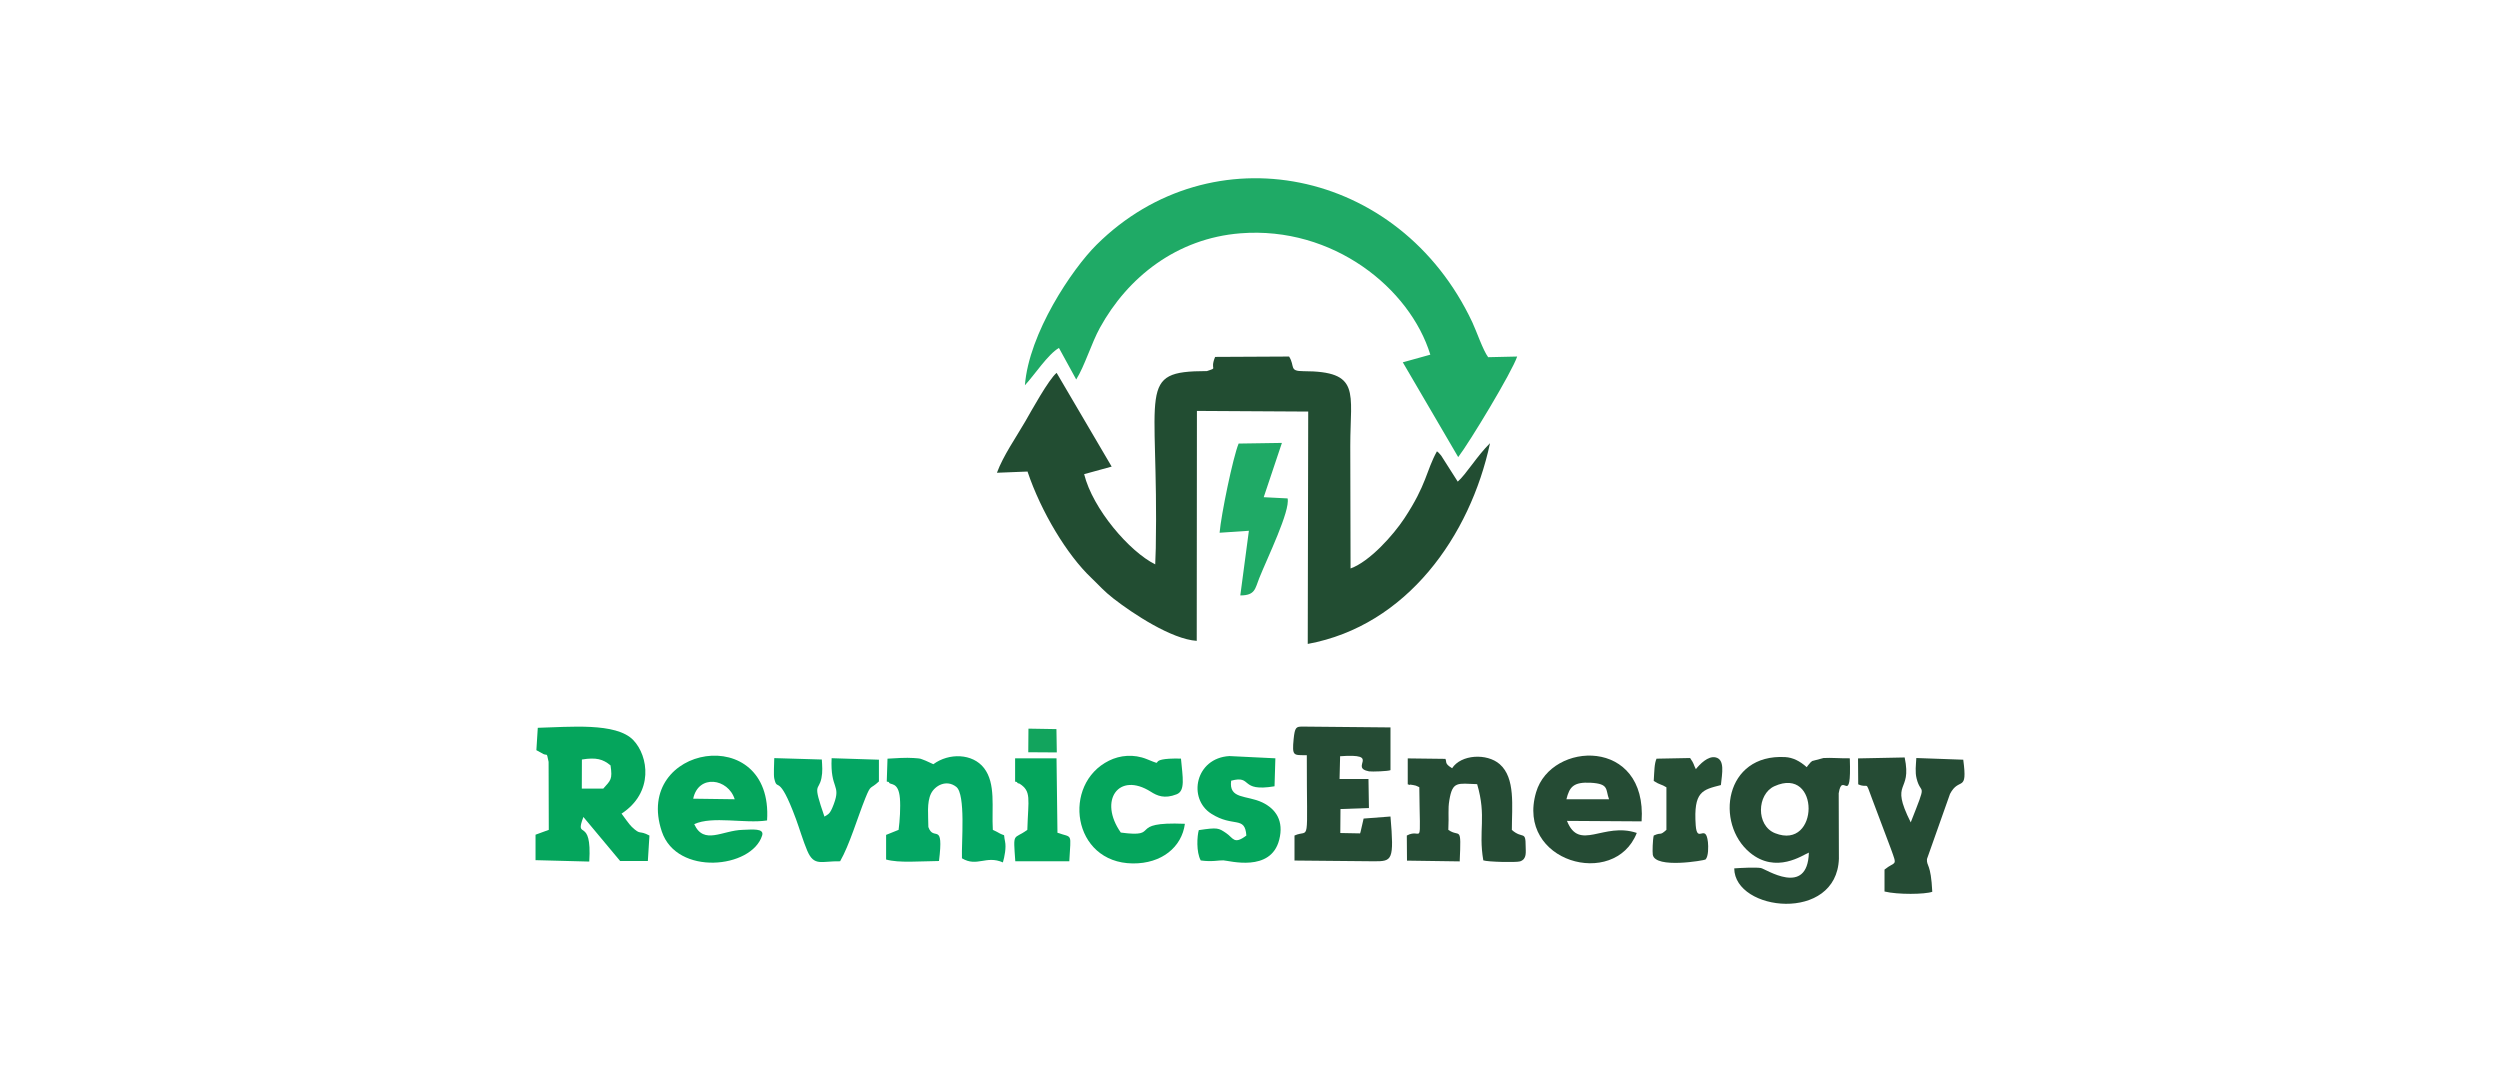
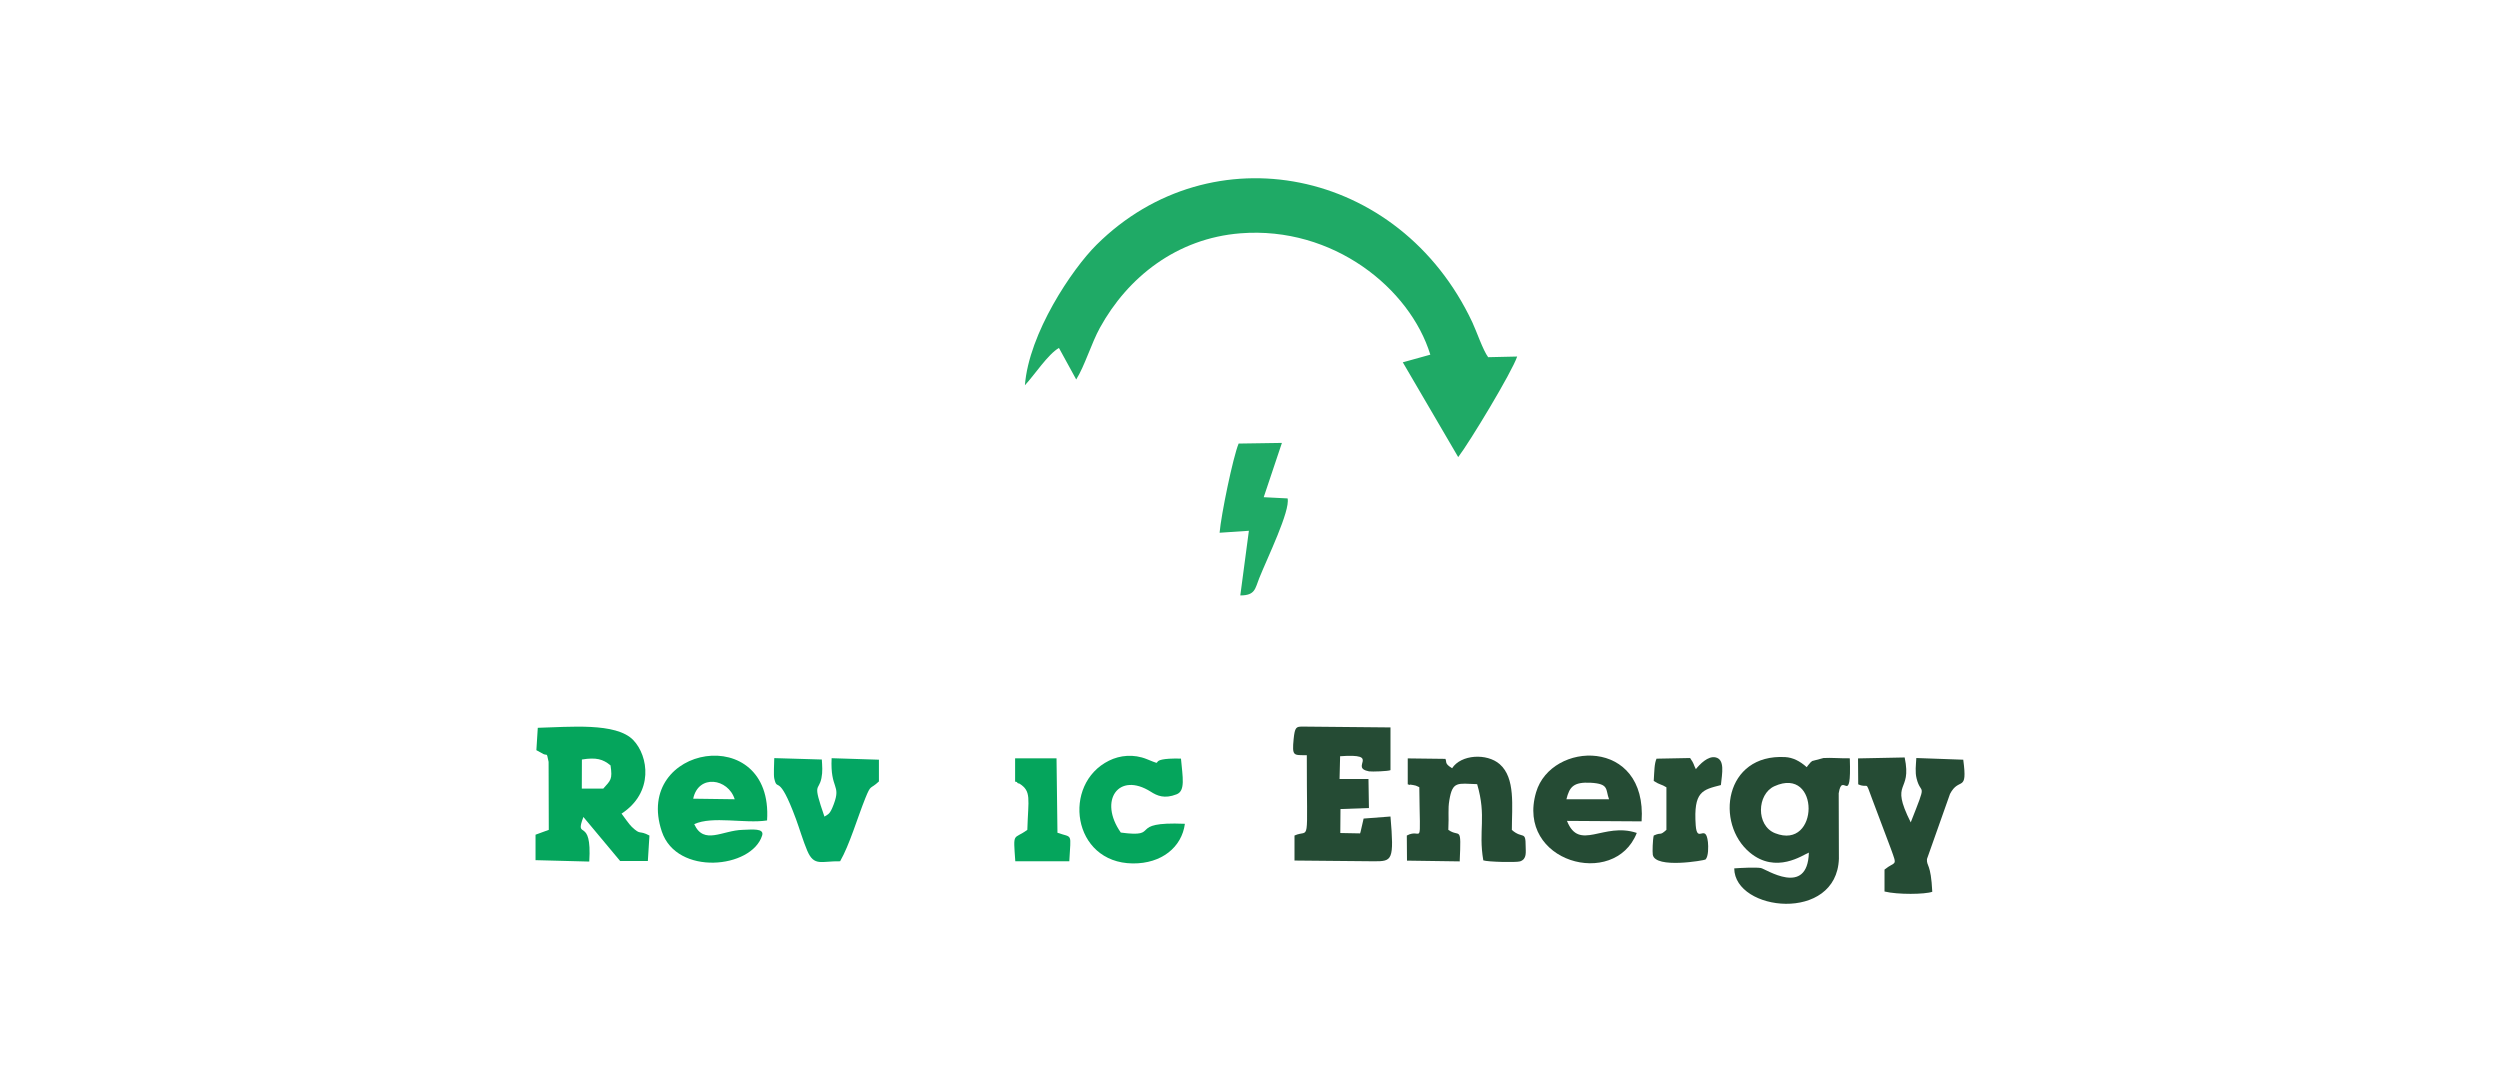
<svg xmlns="http://www.w3.org/2000/svg" id="katman_1" data-name="katman 1" viewBox="0 0 268 116">
  <defs>
    <style>
      .cls-1 {
        fill: #254b34;
      }

      .cls-1, .cls-2, .cls-3, .cls-4, .cls-5, .cls-6, .cls-7 {
        fill-rule: evenodd;
      }

      .cls-2 {
        fill: #04a663;
      }

      .cls-3 {
        fill: #264e35;
      }

      .cls-4 {
        fill: #224d32;
      }

      .cls-5 {
        fill: #12a45d;
      }

      .cls-6 {
        fill: #1faa66;
      }

      .cls-7 {
        fill: #05a55c;
      }
    </style>
  </defs>
-   <path class="cls-4" d="M129.33,39.78c-7.57.02-5.11,1.81-5.43,18.98l-.06,1.74c-2.76-1.36-6.7-5.95-7.62-9.67l2.95-.81-5.9-10.05c-.85.69-2.78,4.2-3.35,5.19-1,1.73-2.37,3.68-3.05,5.52l3.28-.13c1.45,4.31,4.24,8.94,6.84,11.4.89.85,1.33,1.4,2.37,2.21,2.11,1.64,6.23,4.36,8.93,4.54l.02-24.65,11.93.07-.05,24.91c10.64-1.96,17.41-11.59,19.54-21.52-1.38,1.35-2.54,3.31-3.46,4.12l-1.77-2.78c-.3-.37-.27-.31-.46-.47-1.18,2.14-1.07,3.52-3.5,7.2-1.19,1.8-3.7,4.61-5.76,5.36l-.03-13.15c0-5.77,1.17-7.99-5.04-8-1.55,0-.86-.52-1.52-1.57l-7.93.04c-.62,1.51.39,1.09-.91,1.53" />
  <path class="cls-6" d="M109.87,41.3c1.01-1.08,2.48-3.34,3.65-4l1.85,3.38c.9-1.43,1.64-3.91,2.54-5.54,2.98-5.42,8.23-9.59,15.07-10.13,9.93-.78,18.17,5.9,20.35,13.01l-2.95.82,5.94,10.16c1.2-1.56,5.77-9.12,6.32-10.78l-3.11.07c-.56-.75-1.25-2.8-1.7-3.75-7.82-16.61-28-20.5-40.28-8.3-2.63,2.61-7.25,9.49-7.68,15.06" />
  <path class="cls-1" d="M193.91,91.41c-.14,4.78-4.65,1.72-5.15,1.64-.59-.09-2.21-.01-2.85.04.04,4.63,10.98,5.84,11.22-1.03l-.02-7.02c.39-2.48,1.37,1.63,1.19-3.75-.92.02-1.98-.08-2.82-.03l-1.21.32c-.05.04-.12.1-.17.14l-.29.34s-.08.13-.13.18c-.74-.66-1.48-1.03-2.3-1.08-6.54-.37-7.53,7.14-3.79,10.24,2.81,2.33,5.69.24,6.32,0M190.22,84.28c4.91-2.22,4.83,6.92.07,5.04-2.07-.82-1.95-4.19-.07-5.04Z" />
  <path class="cls-7" d="M57.5,80.42l.5.27c.75.51.55-.25.81.98l.02,7.29-1.42.52v2.73s5.76.15,5.76.15c.31-4.98-1.62-2.16-.63-4.78l3.94,4.72h2.97s.17-2.73.17-2.73c-1.17-.62-.89.02-1.89-.93-.31-.29-.8-1.03-1.1-1.42,3.48-2.27,2.89-6.18,1.26-7.88-1.84-1.92-6.87-1.4-10.24-1.32l-.15,2.39ZM62.38,81.42c1.54-.25,2.26-.04,3.07.63.22,1.51.03,1.58-.78,2.49h-2.3s.01-3.12.01-3.12Z" />
  <path class="cls-1" d="M140.09,80.96c-.01,10.13.38,7.83-1.32,8.61v2.68s8.55.08,8.55.08c1.93,0,2.14-.08,1.74-4.8l-2.88.22-.33,1.44s-.03.1-.05.15l-2.12-.04.02-2.57,3.05-.11-.05-3.11h-3.1s.06-2.44.06-2.44c4.51-.33.92,1.21,3.1,1.62.29.05,2.08-.01,2.3-.13v-4.58s-9.47-.09-9.47-.09c-.64.01-.78.07-.91,1.31-.19,1.93,0,1.73,1.39,1.76" />
-   <path class="cls-2" d="M100.05,81.92l-.81-.37c-.73-.27-.4-.22-1.3-.29-.78-.06-2,.02-2.8.07l-.08,2.45c.09.05.22,0,.25.11.1.3,1.01-.14,1.16,1.68.08.96-.01,2.43-.14,3.39l-1.34.54v2.64c1.38.39,3.59.18,5.67.16.54-4.37-.56-2.01-1.14-3.64,0-1.23-.19-2.63.29-3.6.43-.85,1.65-1.53,2.7-.71,1.03.81.55,5.93.61,7.66,1.62.97,2.59-.35,4.39.44.18-.62.37-1.59.23-2.25-.23-1.07.2-.38-.86-1.02-.06-.04-.17-.08-.22-.11-.05-.03-.16-.06-.23-.11-.14-2.39.35-4.96-.95-6.63-1.22-1.57-3.75-1.64-5.42-.41" />
  <path class="cls-7" d="M74.42,88.35c1.95-.91,5.45-.03,7.81-.4.69-10.66-14.41-8.08-11.28,1.2,1.61,4.77,9.63,3.96,10.75.42.26-.81-1.08-.64-2.08-.61-2.18.05-4.16,1.66-5.2-.61M74.31,85.62c.56-2.66,3.75-2.18,4.45.06l-4.45-.06Z" />
  <path class="cls-1" d="M155.66,82.35c-.83-.51-.54-.62-.71-1l-4.04-.05v2.78c.59.18-.13-.07.6.08.05.01.22.04.27.06l.25.11s.08.03.12.06c.07,7.02.37,4.25-1.34,5.18l.02,2.69,5.65.08c.18-4.03.03-2.49-1.22-3.38.08-1.63-.06-2.18.11-3.18.34-2.06.87-1.79,2.98-1.72,1.03,3.53.11,4.96.66,8.17.46.17,3.53.24,3.94.11.76-.25.6-1.02.6-1.62,0-1.74-.31-.73-1.48-1.75,0-2.55.4-5.56-1.3-7.05-1.37-1.2-4.15-1.05-5.11.44" />
  <path class="cls-1" d="M199.18,81.31l.02,2.77c1.19.52.7-.59,1.49,1.56l2.01,5.34c.72,1.99.52,1.27-.68,2.24v2.35c1.43.35,4.34.31,5.12.03-.15-3.1-.62-2.68-.57-3.51l2.47-6.98c.99-1.9,1.91-.03,1.42-3.67l-5.03-.18c-.04.74-.15,1.5.03,2.2.48,1.95,1.2.05-.63,4.7-2.31-4.61.17-3.02-.65-6.96l-4.99.1Z" />
  <path class="cls-1" d="M175.46,89.29c-3.58-1.2-6.16,2.04-7.48-1.29l8,.05c.62-9-9.69-8.63-11.31-3.12-2.2,7.49,8.41,10.4,10.79,4.37M167.92,85.68c.33-1.35.78-1.86,2.59-1.77,2.03.11,1.58.73,1.98,1.77h-4.56Z" />
  <path class="cls-7" d="M127,88.31c-6.32-.26-2.38,1.54-6.85.94-2.42-3.44-.23-6.56,3.21-4.38.69.44,1.47.79,2.77.28.96-.37.65-1.82.47-3.83-4.19-.09-1.31,1.01-3.66.06-1.41-.57-2.88-.42-4.05.16-5.07,2.5-3.97,10.95,2.54,11.02,3.09.03,5.26-1.74,5.59-4.25" />
  <path class="cls-2" d="M89.15,81.28c-.16,3.37,1.04,2.77.23,4.93-.42,1.12-.57,1.04-1,1.33-1.31-3.79-.63-2.63-.32-4.13.14-.7.08-1.28.04-1.99l-5.1-.15c-.01.5-.08,1.84,0,2.18.35,1.57.42-.8,2.32,4.33.38,1.03.79,2.42,1.21,3.4.74,1.75,1.52,1.11,3.53,1.15,1.01-1.76,1.86-4.67,2.7-6.76.63-1.55.48-.88,1.46-1.8v-2.33s-5.06-.16-5.06-.16Z" />
-   <path class="cls-7" d="M133.61,89.57c-1.35,1.02-1.39.25-2.18-.27-.8-.53-.87-.62-2.92-.31-.18.62-.29,2.34.21,3.25,1.19.17,1.96-.03,2.42-.01.64.03,5.09,1.32,5.99-2.2.52-2.02-.35-3.31-1.81-4.01-1.69-.8-3.61-.32-3.34-2.33,2.35-.63.83,1.24,4.65.6l.09-3-4.93-.24c-3.65.21-4.5,4.55-1.94,6.18,2.37,1.51,3.61.18,3.76,2.34" />
  <path class="cls-6" d="M130.74,57.11l3.14-.21-.92,6.93c1.62,0,1.58-.74,2.03-1.85.87-2.18,3.34-7.23,3.04-8.55l-2.56-.13,1.95-5.82-4.64.07c-.61,1.48-1.88,7.65-2.04,9.56" />
  <path class="cls-3" d="M181.79,82.44c-.29-.55-.13-.49-.61-1.18l-3.6.07c-.24.54-.23,1.29-.3,2.39.66.43.83.34,1.36.68v4.56c-.77.69-.46.2-1.36.61-.11.44-.15,1.76-.1,2.06.27,1.53,5.56.6,5.65.51.33-.33.31-1.4.26-1.87-.24-2.09-1.16.25-1.31-1.8-.25-3.64.72-3.8,2.7-4.31.13-1.26.45-2.75-.58-2.97-.8-.17-1.67.72-2.11,1.27" />
  <path class="cls-7" d="M108.81,83.78c.07.05.2,0,.24.11.04.11.18.08.23.11,1.31.83.95,1.61.85,4.96-1.51,1.11-1.52.11-1.29,3.37h5.79c.16-3.15.39-2.47-1.27-3.06l-.1-7.98h-4.44s0,2.49,0,2.49Z" />
-   <polygon class="cls-5" points="110.23 80.64 113.29 80.66 113.25 78.16 110.25 78.11 110.23 80.64" />
</svg>